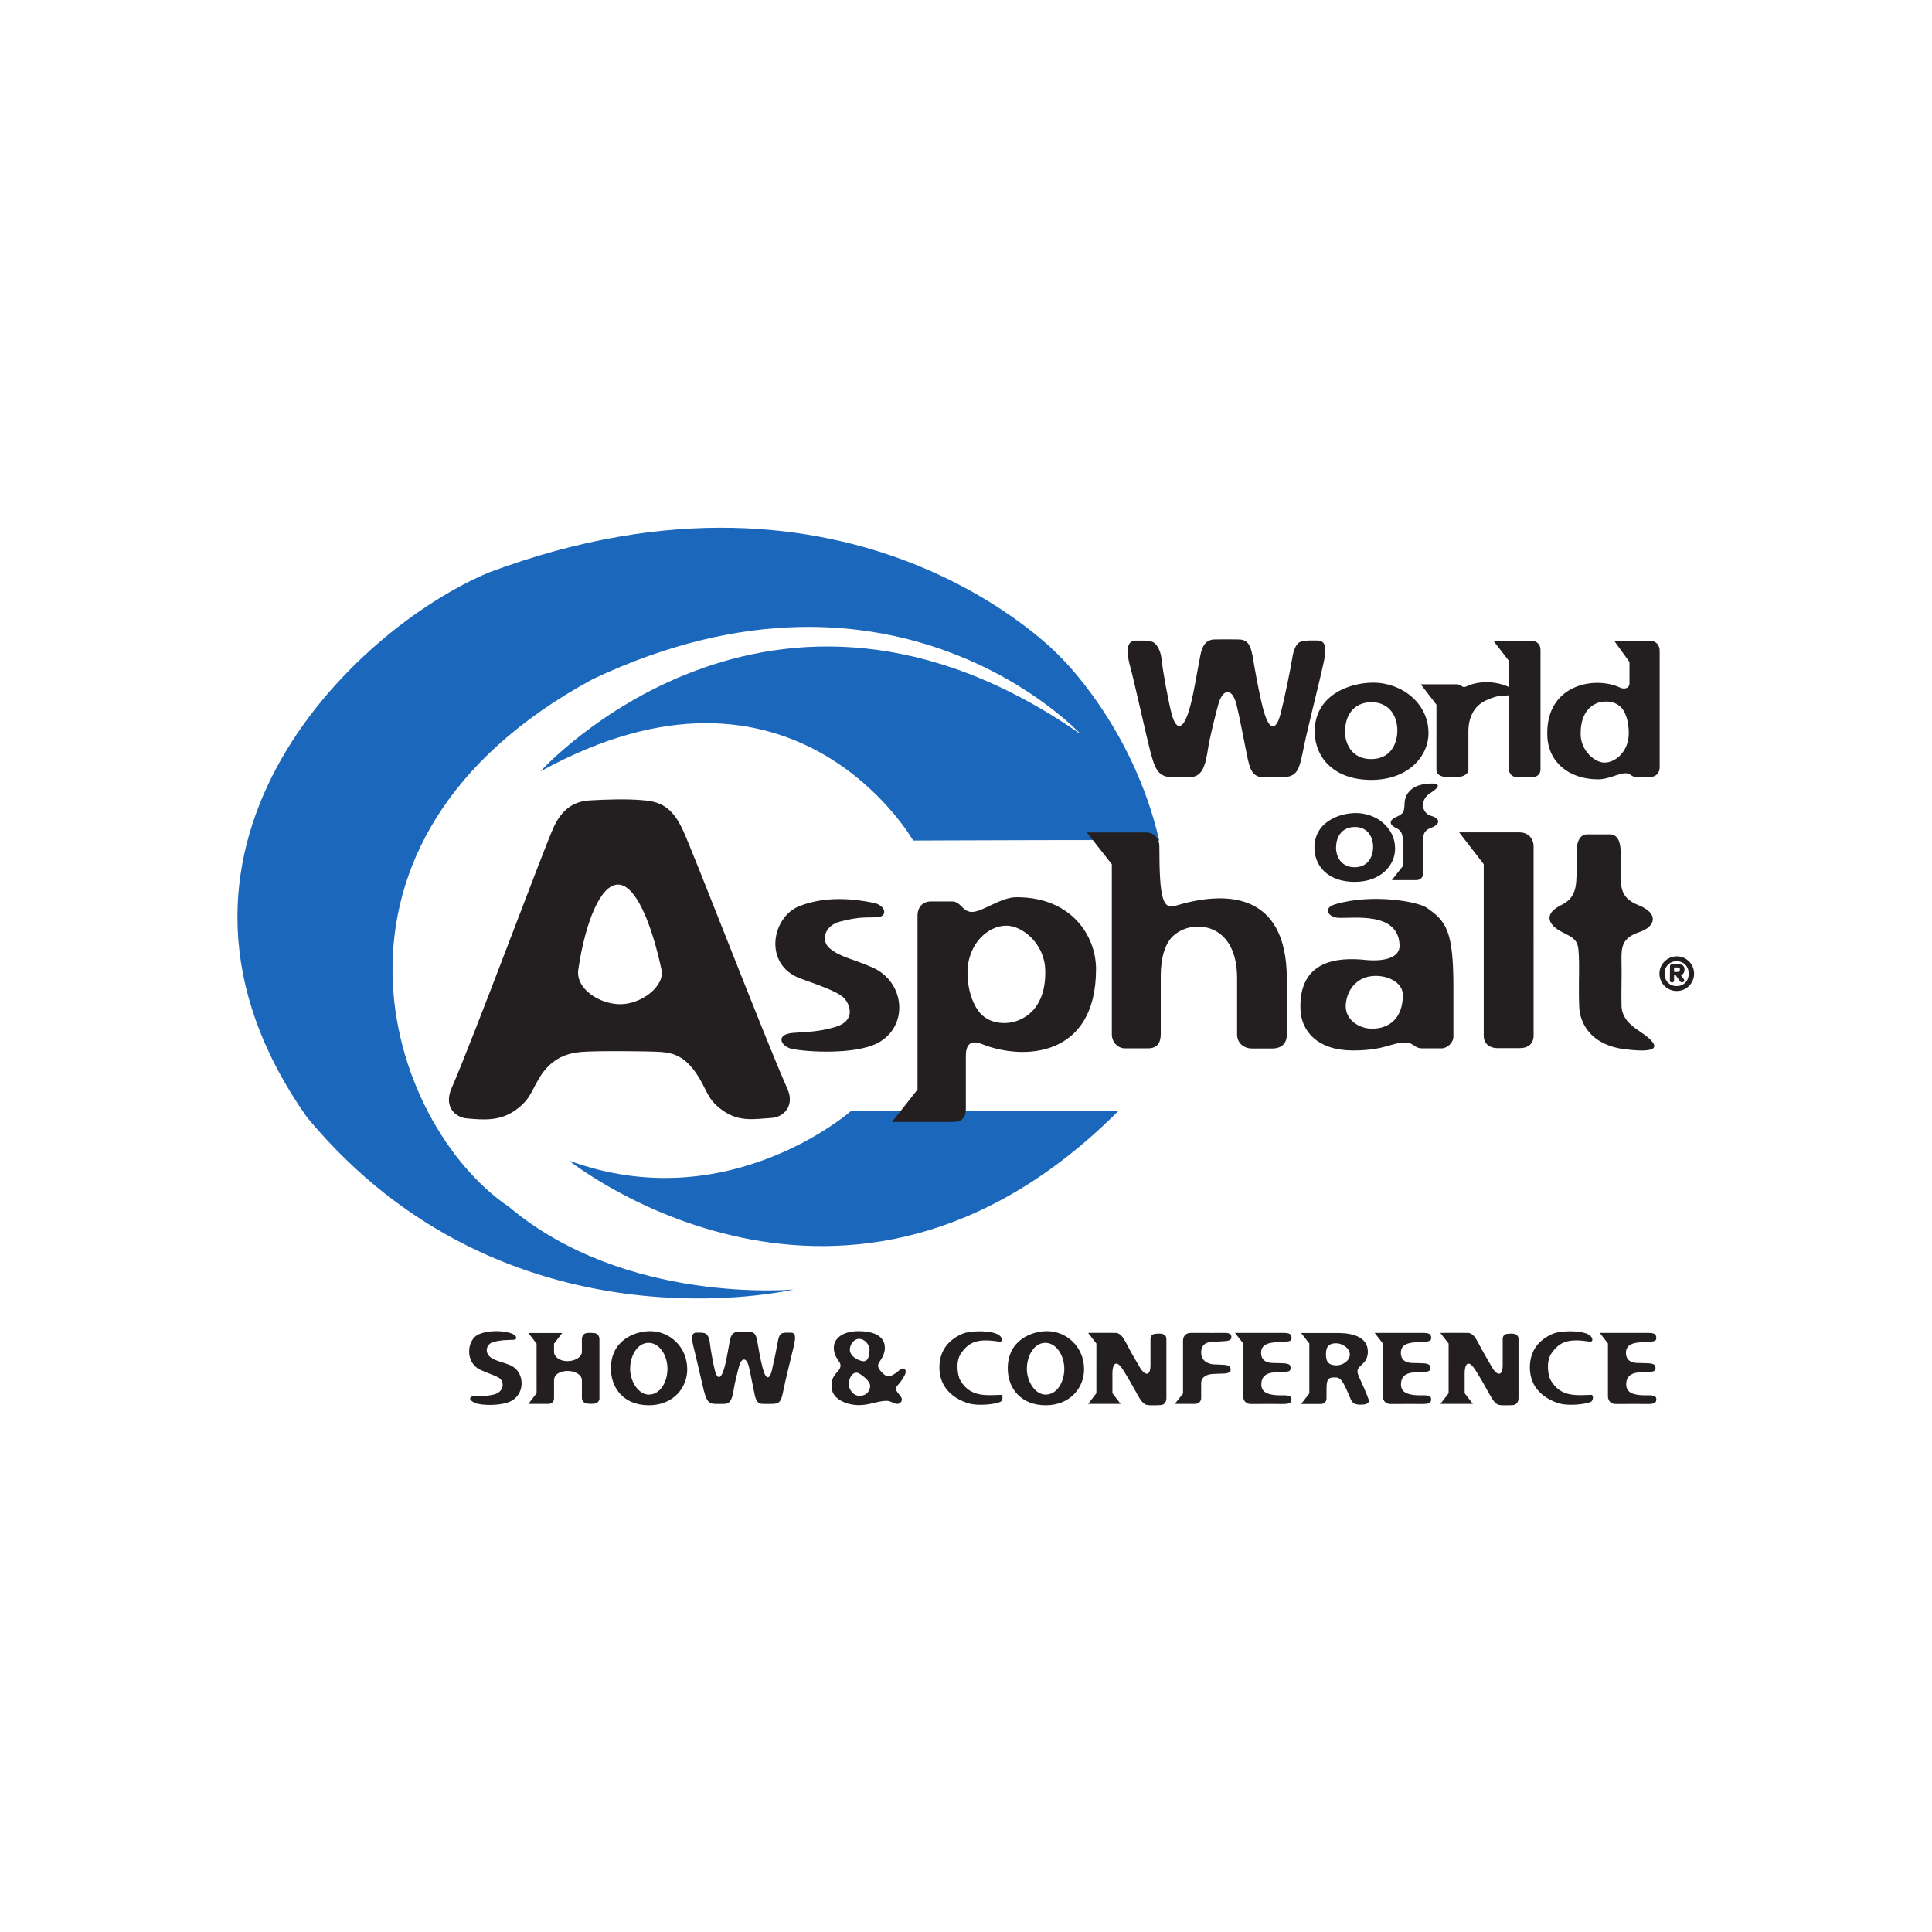
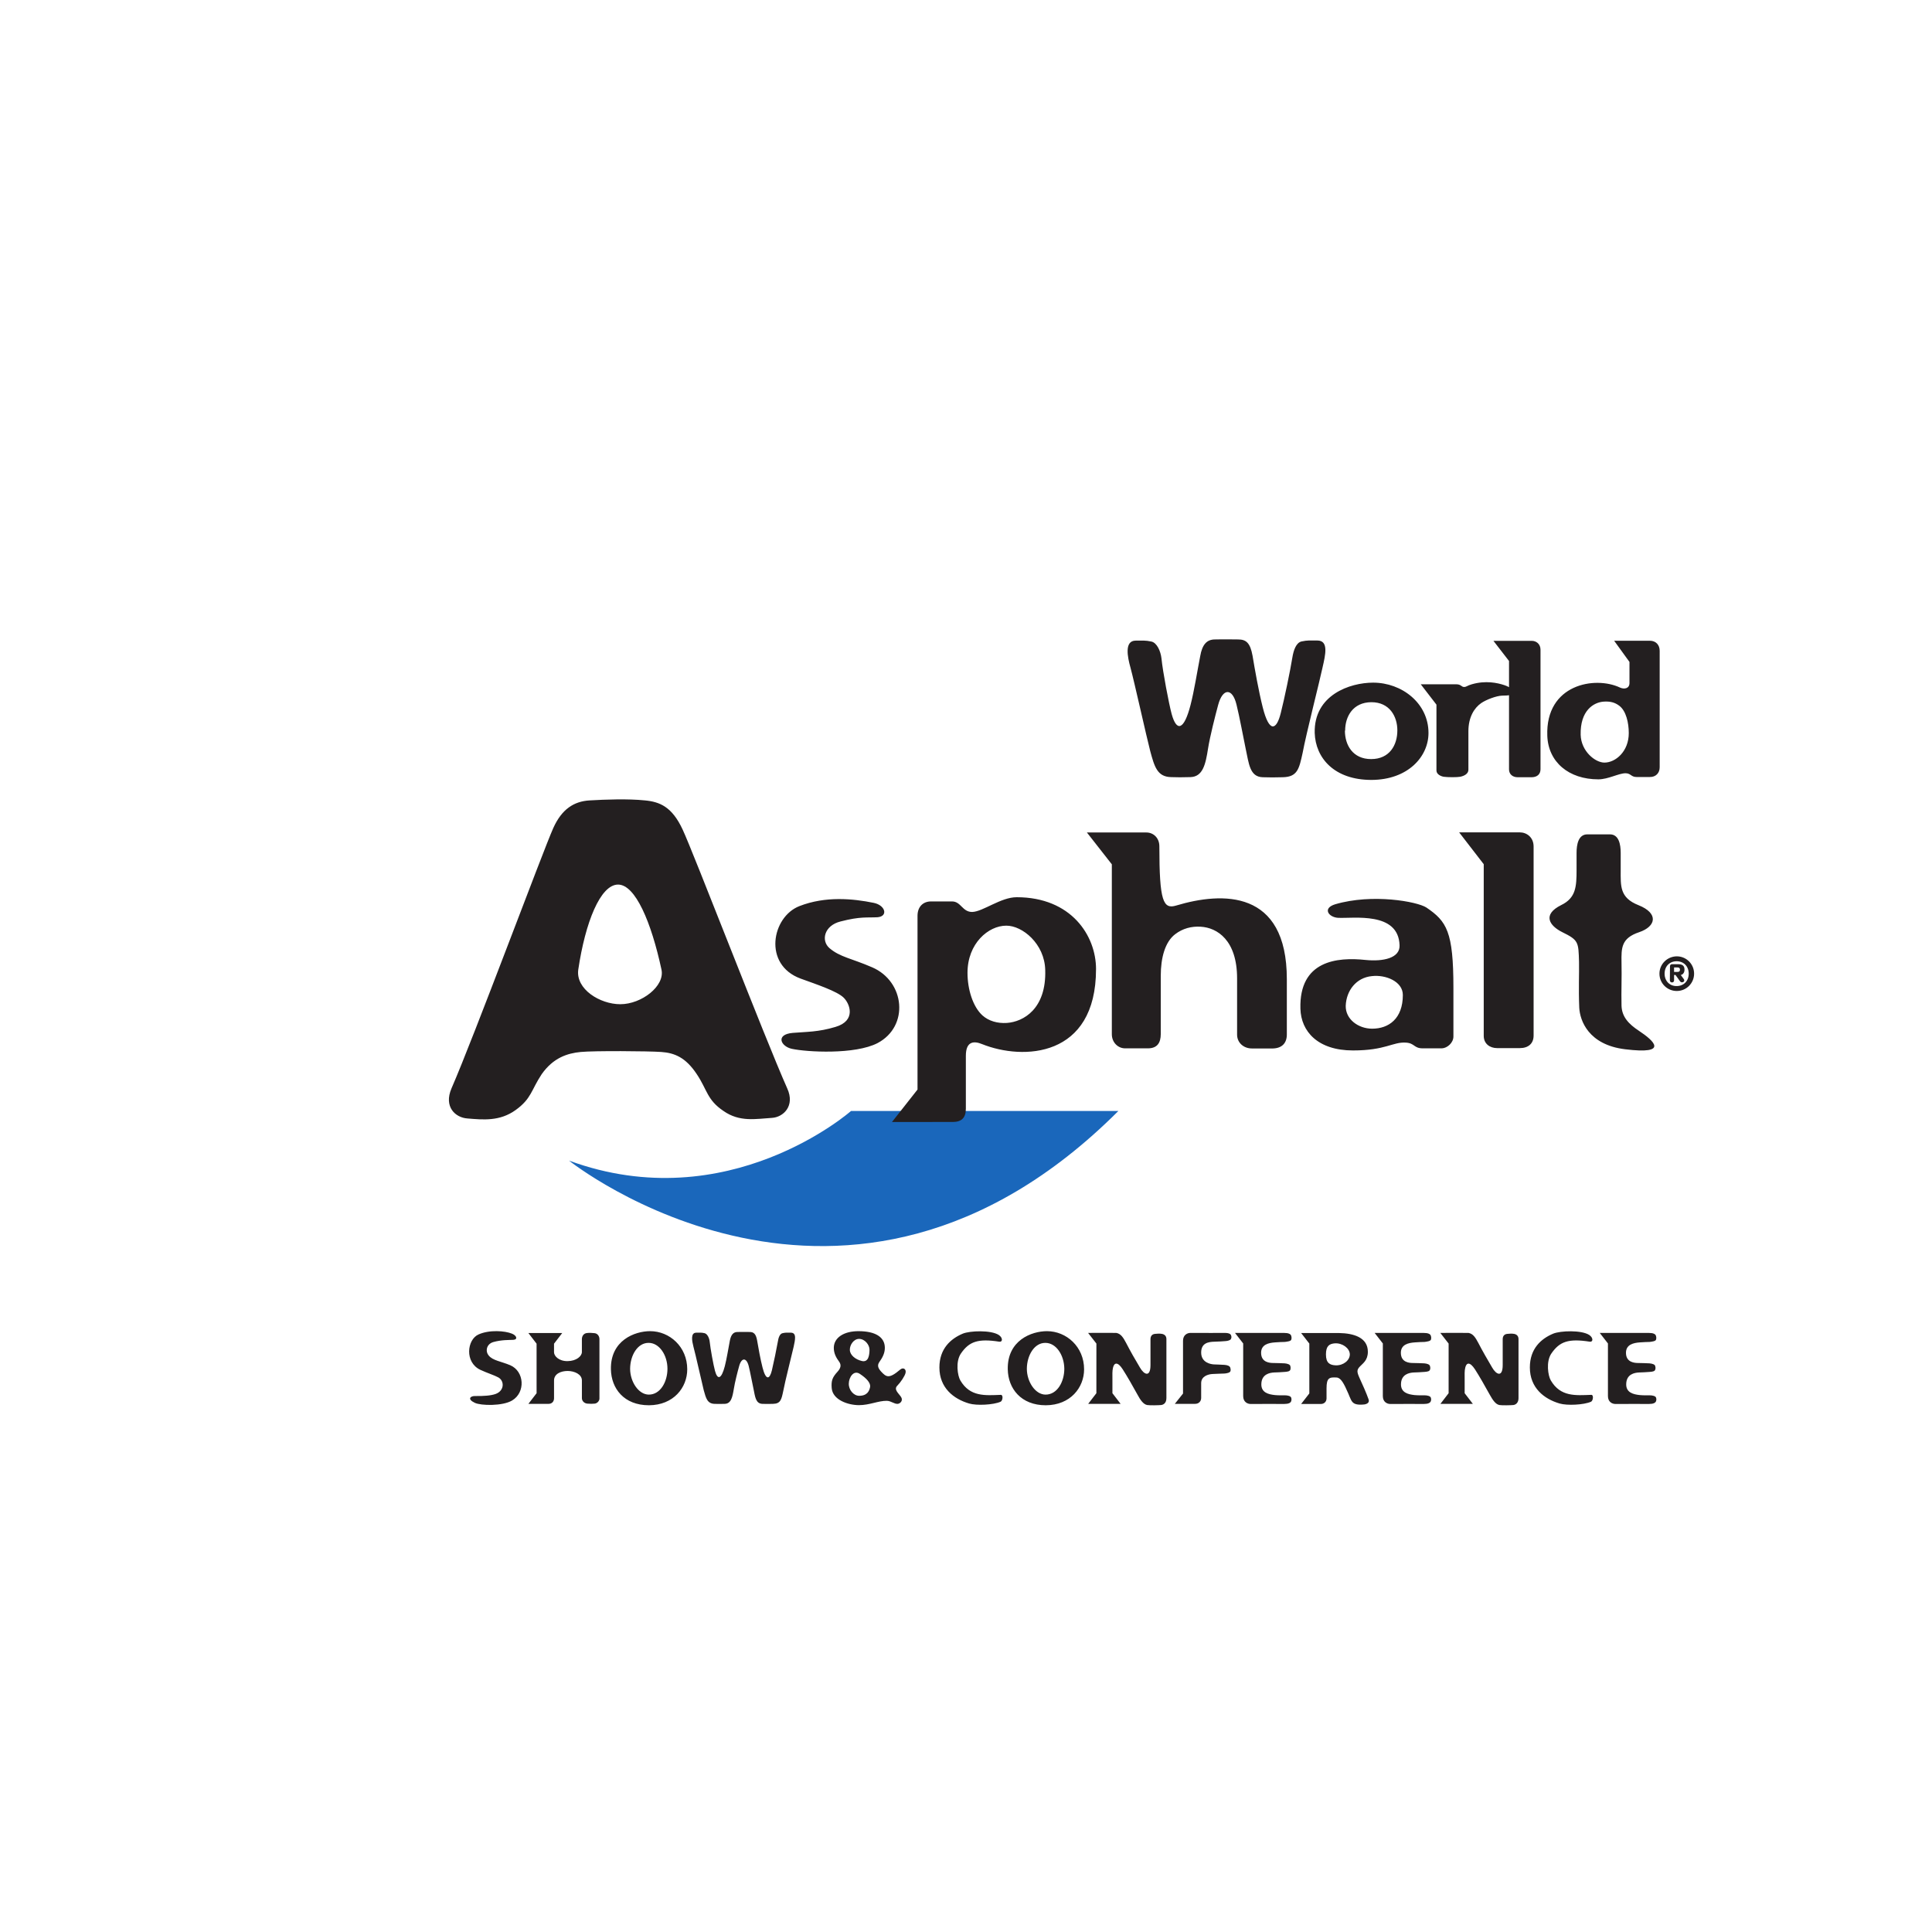
<svg xmlns="http://www.w3.org/2000/svg" viewBox="0 0 220 220" xml:space="preserve" version="1.1" id="svg1" width="220" height="220">
  <defs id="defs1" />
  <style id="style1">.st0{fill:#1a67bb}.st1{fill:#231f20}</style>
  <g id="svg2" transform="translate(1.704,59.679)">
    <g id="g8" transform="matrix(1.333,0,0,-1.333,0,289.187)">
      <g id="g10" transform="scale(0.1)">
        <path id="path12" class="st0" d="m 714.2,1668.1 c 0,0 -104.8,-92.4 -240.9,-42.4 0,0 237.2,-189.7 469.3,42.4 H 714.2" />
-         <path id="path14" class="st0" d="m 978.9,1849.2 3.4,-4.5 c -1.4,0.8 -2.5,2.2 -3.4,4.5 m -1.4,49.8 c -22.5,98.1 -85,157.5 -85,157.5 0,0 -175,188.4 -487.4,71.7 -116.7,-48.6 -314.8,-239.4 -155.6,-465.5 170.2,-205.5 415.7,-147.1 415.7,-147.1 0,0 -143.5,-13.4 -243.1,70.5 -104.6,70.5 -184.8,312.4 71.7,451 260.1,122.8 416.9,-47.4 416.9,-47.4 -266.2,186 -461.9,-31.6 -461.9,-31.6 216.7,119.7 318.5,-59 318.5,-59 0,0 209.9,1 210.2,-0.1" />
        <path id="path16" class="st1" d="m 1401.9,1472.8 c 0.3,1.2 0.3,1.9 -0.1,3.3 -0.5,1.5 -2.3,2.4 -6.2,2.4 h -41.8 l 7,-9 v -45 c 0,-5 3.7,-6.7 6.4,-6.7 11.6,0.1 24.5,0 28.5,0 3.9,0 5.6,0.9 6.2,2.4 0.4,1.3 0.3,1.9 0,3 -0.4,1.4 -3.1,2 -5.4,2 -2.6,0 -5.1,-0.1 -8.5,0.2 -5.7,0.6 -11.6,2.2 -11.6,9.1 0,8.9 7.3,10 10.8,10.2 2.4,0.1 6.5,0.2 9.4,0.5 2.3,0.2 4.4,0.4 4.7,2.3 0.3,1.2 0.1,1.5 -0.1,2.6 -0.2,1.5 -2.6,2.2 -4.9,2.4 -2.9,0.1 -6.4,0.3 -9.5,0.3 -2.9,0 -10.6,0.3 -10.6,8.7 0,7.1 6.4,8.5 11.8,8.9 3.2,0.3 6,0.3 8.5,0.4 2.2,0.3 5,0.6 5.4,2 m -55.3,-47.2 c -13.5,-0.5 -26.3,-1.8 -34.6,12.3 -2.3,3.8 -4.4,16.1 0.6,23.2 6.9,9.9 14.3,12.8 32.7,9.9 2.9,-0.4 3.1,3.3 -0.4,5.7 -6.7,4.4 -24.6,3.7 -30.8,1.2 -10.6,-4.4 -20,-13 -20,-28.9 0,-17.4 12.1,-26.9 25.4,-30.8 6.4,-1.9 20.7,-1.2 26.8,1.5 1.8,0.7 2.5,5.9 0.3,5.9 m -62.2,-2.8 v 50.5 c 0,2.8 -1.9,4.1 -3.9,4.4 -1.9,0.3 -3.6,0.2 -5.5,0 -3.1,-0.2 -4.1,-2.3 -4.1,-4.6 v -22 c 0,-11 -5.6,-8.2 -9,-2.2 -4,6.8 -8.3,14.2 -11.8,21 -2.5,4.7 -4.5,7.9 -8.4,8.6 -0.5,0.1 -24.1,0 -24.1,0 l 7.1,-9.1 V 1427 l -7,-9.1 h 27.7 l -7,9.1 v 11.5 c 0,4.2 -0.2,7.6 0.5,10.3 1,4.4 3.9,5.3 8.3,-1.4 3.8,-5.9 8.4,-14 12.6,-21.6 2.5,-4.5 5,-8.3 8.3,-8.9 2.3,-0.4 9.8,-0.2 11.9,0 2.1,0.3 4.4,1.9 4.4,5.9 m -74.8,50 c 0.3,1.2 0.3,1.9 -0.1,3.3 -0.5,1.5 -2.3,2.4 -6.2,2.4 h -41.8 l 7,-9 v -45 c 0,-5 3.7,-6.7 6.3,-6.7 11.7,0.1 24.5,0 28.5,0 3.9,0 5.6,0.9 6.2,2.4 0.4,1.3 0.3,1.9 0,3 -0.4,1.4 -3.1,2 -5.4,2 -2.5,0 -5.1,-0.1 -8.5,0.2 -5.7,0.6 -11.6,2.2 -11.6,9.1 0,8.9 7.4,10 10.8,10.2 2.4,0.1 6.5,0.2 9.4,0.5 2.3,0.2 4.4,0.4 4.7,2.3 0.3,1.2 0.1,1.5 -0.1,2.6 -0.3,1.5 -2.5,2.2 -4.9,2.4 -2.9,0.1 -6.4,0.3 -9.5,0.3 -2.9,0 -10.5,0.3 -10.5,8.7 0,7.1 6.4,8.5 11.8,8.9 3.2,0.3 6,0.3 8.5,0.4 2.1,0.3 4.9,0.6 5.4,2 m -69.3,-12.5 c 0.1,-5.1 -5.4,-9.7 -12,-9.5 -5,0.2 -8.4,1.9 -8.4,9.3 0,7.1 2.7,9.1 7.6,9.5 6.4,0.4 12.6,-4.1 12.8,-9.3 m 16,-38.5 c -1.9,5.4 -5.3,13 -7.8,18.4 -2.2,5 -2.4,6.7 0.4,9.6 2.5,2.7 6.8,5.2 6.8,12.6 0,12.2 -12.1,15.8 -24.6,16 h -32.4 l 7,-9 v -42.6 l -7,-9 h 16.9 c 2.6,0 4.8,1.8 4.8,4.8 v 8.5 c 0,9 2.3,9.7 8.7,9.3 3.6,-0.3 6.2,-5.1 9.9,-13.7 1.7,-4 2.6,-7.1 5,-8.4 2.2,-1.3 5.9,-1.2 8.7,-0.9 2.5,0.4 4.6,1.7 3.6,4.4 m -66,51 c 0.3,1.2 0.3,1.9 -0.1,3.3 -0.5,1.5 -2.3,2.4 -6.2,2.4 h -41.8 l 7,-9 v -45 c 0,-5 3.7,-6.7 6.3,-6.7 11.6,0.1 24.5,0 28.5,0 3.9,0 5.7,0.9 6.2,2.4 0.4,1.3 0.3,1.9 0,3 -0.4,1.4 -3.1,2 -5.4,2 -2.5,0 -5.1,-0.1 -8.5,0.2 -5.7,0.6 -11.6,2.2 -11.6,9.1 0,8.9 7.4,10 10.8,10.2 2.4,0.1 6.5,0.2 9.4,0.5 2.3,0.2 4.4,0.4 4.7,2.3 0.2,1.2 0.1,1.5 -0.1,2.6 -0.2,1.5 -2.6,2.2 -4.9,2.4 -2.9,0.1 -6.4,0.3 -9.5,0.3 -2.9,0 -10.6,0.3 -10.6,8.7 0,7.1 6.4,8.5 11.8,8.9 3.2,0.3 6,0.3 8.5,0.4 2.3,0.3 5.1,0.6 5.5,2 m -51.4,3.5 c -0.5,1.6 -2.5,2.2 -5.2,2.2 -4,0 -17.8,-0.1 -29.6,0 -2.6,0 -6.3,-1.7 -6.3,-6.7 v -45.1 l -7,-8.8 h 17.3 c 3.2,0 5.2,2.2 5.2,5.1 v 12.6 c 0,5.9 6,7.6 9.6,7.8 3.1,0.2 8.4,0.3 10.3,0.4 1.8,0.1 4.7,0.7 5.1,2 0.3,1.1 0.2,1.9 -0.1,2.9 -0.4,1.6 -2.5,2.3 -5,2.5 -2.9,0.2 -6.8,0.3 -9.1,0.4 -2,0.1 -10.8,1.2 -10.8,10.1 0,8.1 5.9,9.2 11.6,9.3 3.6,0.1 6.6,0.3 9.1,0.5 2.1,0.1 4.3,0.8 4.7,1.8 0.5,1.1 0.6,1.6 0.2,3 m -55.3,-53.5 v 50.5 c 0,2.8 -1.9,4.1 -4,4.4 -1.9,0.3 -3.6,0.2 -5.5,0 -3.1,-0.2 -4.1,-2.3 -4.1,-4.6 v -22 c 0,-11 -5.6,-8.2 -9,-2.2 -4.1,6.8 -8.3,14.2 -11.8,21 -2.5,4.7 -4.5,7.9 -8.4,8.6 -0.5,0.1 -24.1,0 -24.1,0 l 7.1,-9.1 V 1427 l -7,-9.1 h 27.7 l -7,9.1 v 11.5 c 0,4.2 -0.2,7.6 0.5,10.3 1,4.4 4,5.3 8.3,-1.4 3.8,-5.9 8.4,-14 12.6,-21.6 2.4,-4.5 5,-8.3 8.3,-8.9 2.3,-0.4 9.8,-0.2 11.9,0 2.3,0.3 4.5,1.9 4.5,5.9 m -87.2,25.1 c 0,-11.1 -6,-22.1 -16,-22.1 -8.8,0 -16,11 -16,22.1 0.1,11.5 6.4,22.1 15.7,22.1 9.4,0.1 16.2,-10.6 16.3,-22.1 m 16.9,-0.5 c 0,19.3 -15.1,32.6 -31.7,32.6 -13.3,0 -34,-7.9 -33.5,-32.6 0.3,-16.3 11.2,-30.7 32.5,-30.7 21,0.1 32.7,15.1 32.7,30.7 m -71.1,-21.8 c -13.5,-0.5 -26.3,-1.8 -34.6,12.3 -2.3,3.8 -4.4,16.1 0.6,23.2 6.9,9.9 14.3,12.8 32.7,9.9 2.9,-0.4 3.1,3.3 -0.4,5.7 -6.7,4.4 -24.7,3.7 -30.8,1.2 -10.5,-4.4 -20,-13 -20,-28.9 0,-17.4 12.1,-26.9 25.4,-30.8 6.4,-1.9 20.7,-1.2 26.8,1.5 1.9,0.7 2.5,5.9 0.3,5.9 m -111.7,6.7 c -1.3,-6.7 -6,-7.5 -9.4,-7.5 -4.6,0 -9,5 -8.8,10.5 0.1,5.3 4.2,11.9 9.6,8.1 5.6,-3.7 9.2,-7.7 8.6,-11.1 M 730,1464 c -0.1,-4.4 -0.8,-10.8 -6.5,-9.5 -5.6,1.3 -10.2,5.1 -10.3,9.5 -0.1,4.3 3.3,9.4 7.9,9.4 4.9,0 9,-5.1 8.9,-9.4 m 30.8,-19.6 c 0.7,3.1 -1.9,5.1 -4.7,2.7 -9.5,-8.1 -11.8,-6.3 -16.2,-1.6 -2.3,2.6 -3.7,5.1 -1.4,8.3 2.1,3 4.6,6.9 4.6,11.9 0,9.5 -8.4,14.2 -22.2,14.3 -12.9,0.1 -21.4,-5.6 -21.4,-14.3 0,-5 2.3,-8.7 4.5,-11.7 2.3,-3.1 1.1,-5.9 -1.2,-8.5 -4.5,-4.9 -5.6,-7.7 -5.1,-14.1 0.8,-10.2 14.1,-14.6 23.3,-14.6 9.1,0 16.5,3.8 23.8,3.7 3.7,-0.1 6.3,-2.8 9.3,-2.6 2.1,0.2 4.8,2.7 2.9,5.8 -2.1,3.3 -6.7,6.5 -3.1,9.9 2.6,2.6 6.4,8.2 6.9,10.8 m -95.6,22.3 c 1.2,5.7 2.8,12 -2.4,12 -3.2,0 -4.3,0.2 -7,-0.4 -2.5,-0.5 -3.6,-3.9 -4.1,-7.2 -1,-5.8 -3.6,-18.3 -5.1,-24.6 -1.9,-7.8 -5.1,-8.9 -8,2.5 -1.8,7 -3.6,17 -4.6,23 -1,5.7 -2.9,7.3 -6.4,7.3 -1.7,0 -6.3,0.1 -10.3,0 -3.7,0 -5.6,-2.4 -6.6,-7.4 -1.3,-6.7 -2.7,-15.6 -4.3,-21.8 -2.9,-11.1 -6.2,-12.1 -8.4,-4 -1.3,4.7 -3.9,18.9 -4.5,24.7 -0.3,3.2 -2,7 -4.5,7.5 -2.7,0.6 -3.8,0.4 -7,0.4 -5.1,0 -3.6,-7.3 -2.4,-12 1.7,-6.1 7.3,-31.2 8.8,-37.2 1.9,-6.9 3.1,-11.4 9.2,-11.6 3.2,-0.1 4.5,-0.1 8.6,0 5.6,0.1 6.7,5.7 7.9,12.8 0.8,5.3 3.2,14.7 4.5,19.3 2,7.6 6.3,7.7 8.2,0.2 1.3,-5.1 3.1,-15.1 4.1,-19.5 1.4,-6.7 1.8,-12.6 7.6,-12.8 2.4,-0.1 5.9,-0.1 9,0 6.6,0.1 7.3,3.8 8.8,10.9 1.5,8.2 7.7,32.4 8.9,37.9 m -107.8,-18.8 c 0,-11.1 -6,-22.1 -15.9,-22.1 -8.8,0 -16,11 -16,22.1 0.1,11.5 6.4,22.1 15.7,22.1 9.3,0.1 16.2,-10.6 16.2,-22.1 m 16.9,-0.5 c 0,19.3 -15.1,32.6 -31.7,32.6 -13.2,0 -34,-7.9 -33.5,-32.6 0.3,-16.3 11.1,-30.7 32.5,-30.7 21,0.1 32.7,15.1 32.7,30.7 m -75,-24.9 v 50.7 c 0,2.6 -1.7,4.9 -4.3,5.1 -2.5,0.2 -3.9,0.4 -6.4,0.1 -2.8,-0.3 -4.3,-2.6 -4.3,-5.3 v -10.9 c 0,-3.6 -4.7,-7.7 -12.2,-7.8 -7.4,-0.1 -11.6,4.3 -11.6,7.6 v 7.3 l 7,9.1 h -28.9 l 7,-9.1 V 1427 l -7,-9.1 h 17.2 c 3,0 4.7,2.1 4.7,4.8 v 15.2 c 0,5.6 5.8,8.1 11.6,8.1 5.8,0 12.2,-2.8 12.2,-8.1 v -15.1 c 0,-2.5 2.1,-4.5 4.7,-4.7 2.5,-0.2 4.2,-0.2 6.2,0 2.1,0.2 4.1,2.2 4.1,4.4 m -73.5,50.1 c 3.9,0.3 2.8,3.7 -1.3,5.3 -5.9,2.4 -19.1,3.5 -28.5,-0.7 -9.9,-4.4 -12,-23.8 1.5,-30.2 5.5,-2.6 12.2,-4.7 15.4,-6.5 5.3,-2.9 5.3,-11.3 -2.2,-14.1 -4.1,-1.5 -10.4,-1.9 -17.7,-1.8 -3.7,0.1 -7.1,-2.5 -0.2,-5.8 5.2,-2.5 23.8,-2.9 31.9,2 11.6,6.9 10.5,24.9 -1.6,30.1 -7.8,3.3 -15,4 -18.4,8.3 -3,3.5 -2.1,9.7 3.9,11.5 7.2,2 13.5,1.7 17.2,1.9" />
        <path id="path18" class="st1" d="m 1387.4,1820.8 c 14.6,4.9 16.9,16.2 -0.5,23.1 -16.2,6.4 -15.2,16.4 -15.2,30 v 14.6 c 0,7.2 -1.5,15.9 -9.2,15.9 h -19.3 c -7.7,0 -9.2,-8.7 -9.2,-15.9 V 1874 c 0,-14.1 -0.5,-23.9 -13.1,-30 -16.5,-8.2 -10,-17.7 0.8,-23.1 14.1,-6.9 13.9,-8.5 14.4,-25.4 0.2,-10.8 -0.5,-22.4 0.2,-39.3 0.6,-10.7 7.7,-31.6 39.3,-35.4 37.7,-4.6 24.6,7.2 11.5,15.9 -8.5,5.6 -14.4,11.8 -14.7,21.3 -0.3,12.8 0.3,23.9 0,37 -0.2,12.5 -0.2,20.7 15,25.8 m -90.1,-88.3 V 1894 c 0,7.9 -5.9,12.1 -11.8,12.1 h -51.8 l 21,-27.2 v -146.6 c 0,-6.7 5.1,-10.5 11.5,-10.5 h 19.3 c 7.2,0 11.8,3.8 11.8,10.7 m -111.7,34.7 c 0,-20.3 -12.1,-28.8 -26.2,-28.8 -11.8,0 -22.8,8 -22.6,19.5 0.5,13.1 9,24.1 22.3,25.4 11.9,1.4 26.5,-4.6 26.5,-16.1 m 43.2,-35.5 v 41.6 c 0,48 -5.7,56.8 -23.1,68.6 -7.9,5.1 -46,12.1 -77.8,2.8 -11.3,-3.4 -5.7,-11.1 2.3,-11.6 13.3,-0.7 51.6,5.6 52.6,-23.4 0.5,-11 -13.9,-14.1 -29,-12.6 -24.4,2.6 -56.8,-0.5 -55.7,-41.6 0.5,-19.5 14.9,-35.7 44.9,-35.7 28,0 33.9,7.4 45.2,6.7 7.7,-0.5 6.7,-4.9 14.4,-4.9 h 16.4 c 4.6,0.2 9.8,4.8 9.8,10.1 m -142.3,1.8 v 47.2 c 0,76.8 -55.2,74.7 -94.5,62.9 -11.1,-3.4 -14.4,3.6 -14.4,50.6 0,7.2 -5.1,11.8 -11.1,11.8 h -50.8 l 21.3,-27.2 v -145.1 c 0,-7.2 5.4,-12.1 11.3,-12.1 h 19.5 c 7.9,0 11,4.6 11,12.3 v 49.8 c 0,15.1 3.6,28.8 12.3,35.4 6.4,4.9 13.9,6.9 21.8,6.4 14.1,-0.8 31.1,-11.5 31.1,-44.2 v -48 c 0,-6.9 5.6,-11.8 12.6,-11.8 h 18.2 c 7.6,0.3 11.7,4.6 11.7,12 m -206.4,55 c 1,-33.1 -18.5,-44.2 -32.8,-45.2 -8,-0.5 -15.4,1.6 -20.8,6.4 -8.2,7.4 -12.8,22.3 -12.8,36.4 0,25.2 17.9,40.3 33.1,40.3 13.8,0.1 32.8,-15.5 33.3,-37.9 m 43.4,0.8 c 0,28.5 -21.1,61.4 -67.8,61.4 -13.6,0 -28.7,-12.3 -38,-12.6 -8.5,0 -9.5,9 -17.2,9 h -18 c -6.6,0 -11.5,-4.4 -11.5,-12.3 v -148.4 l -21.8,-27.7 H 801 c 7.5,0 11.3,3.4 11.3,11.3 v 45.2 c 0,12.6 6.9,12.9 13.9,10 34.9,-14 97.3,-11.7 97.3,64.1 m -186.6,-63.2 c 27.2,14.4 23.4,52.6 -4.6,64.7 -17.7,7.7 -27.5,8.7 -36.5,16.4 -7.4,6.4 -4.6,19.3 9.5,22.8 17,4.4 22.6,3.1 31.6,3.6 9.2,0.8 6.7,10.3 -3.4,12.3 -17.7,3.6 -41.1,5.9 -63.4,-2.8 -23.6,-9.2 -31.3,-50 1,-61.9 14.1,-5.1 31.1,-10.8 36.7,-16.2 5.4,-5.1 11.1,-19.8 -6.9,-25.1 -14.6,-4.4 -24.4,-4.1 -36.5,-5.1 -14.9,-1.3 -10.3,-11.5 -0.8,-13.6 12.9,-2.8 54,-5.1 73.3,4.9 m -184.6,62.7 c 3,-14 -17,-29.5 -35.2,-29.5 -17.4,0 -38.2,12.9 -35.9,29.5 6,40.5 18.9,72.7 34,72.7 14.8,0 28.4,-32.2 37.1,-72.7 m 107.4,-101.4 c -19.7,44.3 -80.2,201.7 -89.3,221 -9.1,19.7 -19.7,23.8 -32.2,25 -14.7,1.5 -33.7,0.8 -47.3,0 -13.6,-0.8 -23.8,-7.6 -31,-23.5 -8.7,-19.3 -68.1,-179.3 -87,-222.5 -6.8,-15.9 3.4,-25 13.6,-25.7 13.3,-1.1 27.6,-2.6 41.2,7.2 13.6,9.8 13.2,17 22.3,30.7 9.9,14 21.9,17.8 33.3,18.9 11.3,1.1 57.5,0.8 68.8,0 11.3,-0.8 20.8,-4.6 30.3,-18.9 9.1,-13.6 8.7,-21.9 22.7,-31.4 14,-9.9 28,-6.8 41.6,-6 9.6,0.6 19.9,10.1 13,25.2" />
        <path id="path20" class="st1" d="m 1378.6,1990.9 c 0,-15.7 -11.3,-25.2 -20.8,-25.2 -7.9,0 -19.9,9.7 -20.3,23.7 -0.5,20.7 11,27.9 19.9,28.4 5,0.3 9.2,-0.5 13.3,-3.7 5.6,-4.4 7.9,-14.3 7.9,-23.2 m 26.4,-29.2 v 99.5 c 0,5 -3.2,8.6 -8.4,8.6 h -30.5 l 13.1,-18.1 v -18 c 0,-4.9 -4.6,-5.5 -8.1,-3.9 -21.3,10.1 -63.7,2.9 -62.1,-41.2 0.8,-22.4 18.3,-37.2 43.6,-37.2 8.4,0 17.4,5.2 23.2,5.2 4.6,0 4.7,-3.2 9.4,-3.2 h 11.4 c 5,-0.1 8.4,3.3 8.4,8.3 m -101.8,-1.6 v 102 c 0,5 -3.7,7.6 -7.4,7.6 H 1263 l 13.3,-17.2 v -92.6 c 0,-4.2 3.2,-6.7 7.3,-6.7 h 12.2 c 4.5,0.1 7.4,2.5 7.4,6.9 m -23.7,65.5 c 0.3,2.1 -1.8,4.4 -7,6.2 -6.2,2.1 -16.3,4.2 -28,0.8 -4,-1.1 -4.5,-2.3 -6.6,-2.3 -2.3,0 -2.5,2.3 -6.7,2.3 h -30.3 l 13.4,-17.4 V 1959 c 0,-3.4 3.9,-5 6.2,-5.4 3.4,-0.5 11.6,-0.5 14.1,0 3.4,0.7 7,2.5 7,6 v 32.9 c 0,12 5,19.9 10.9,24 4.2,2.9 12.8,6.2 17.8,6.4 5.6,0.1 8.9,0.2 9.2,2.7 m -98.6,-32.4 c 0,-12.5 -6.6,-24.5 -22.4,-24.5 -15.7,0 -22.4,12 -22.4,24.3 h 0.2 c 0,12 6.6,24.2 22.4,24.3 15.6,0 22.2,-12.2 22.2,-24.1 m 26.6,-2.2 c 0,25.4 -22.7,43 -47.3,43 -19.8,0 -50.7,-10.5 -49.9,-43 0.7,-21.3 16.6,-40.1 48.5,-40.1 31.2,0.1 48.7,19.9 48.7,40.1 m -90.5,56 c 2.5,10.9 5.4,23 -4.5,23 -6.2,0 -8.3,0.3 -13.4,-0.8 -4.7,-1 -6.9,-7.6 -7.9,-13.8 -1.8,-11.2 -6.8,-35.2 -9.9,-47.4 -3.7,-14.9 -9.9,-17 -15.4,4.9 -3.4,13.4 -6.8,32.6 -8.7,44.1 -2,11 -5.5,13.9 -12.3,13.9 -3.2,0 -12,0.2 -19.8,0 -7.1,0 -10.9,-4.5 -12.6,-14.2 -2.5,-12.8 -5.2,-30 -8.3,-41.9 -5.5,-21.3 -11.8,-23.2 -16.1,-7.6 -2.4,8.9 -7.6,36.3 -8.7,47.5 -0.7,6.2 -3.9,13.4 -8.6,14.4 -5.2,1.1 -7.3,0.8 -13.4,0.8 -9.9,0 -7,-14.1 -4.5,-23 3.2,-11.7 13.9,-60 16.9,-71.4 3.6,-13.3 6,-21.9 17.7,-22.2 6.2,-0.2 8.6,-0.2 16.6,0 10.7,0.3 13,11 15.1,24.5 1.6,10.2 6.2,28.2 8.6,37.1 3.9,14.6 12.2,14.8 15.7,0.3 2.5,-9.9 6,-29 7.8,-37.5 2.8,-12.8 3.4,-24.2 14.6,-24.5 4.5,-0.2 11.3,-0.2 17.2,0 12.6,0.3 13.9,7.3 16.9,20.9 2.9,15.8 14.8,62.3 17,72.9" />
-         <path id="path22" class="st1" d="m 1209.7,1910 c 7.5,2.8 8.8,7.7 -0.2,10.3 -7.3,2.1 -10.6,13.1 0.2,19.8 6.3,3.9 10.8,9.3 -5,7.3 -14,-1.7 -17.4,-11 -17.6,-15.9 -0.3,-7.6 -0.5,-9.3 -6.8,-12.1 -5.5,-2.4 -7.8,-6 -0.1,-9.8 5.6,-2.7 5.5,-7.7 5.5,-14 v -18.2 l -9.5,-12.1 h 20.7 c 3.4,0 6.1,2 6.1,6.2 v 24.8 c -0.1,6.2 -0.7,10.9 6.7,13.7 m -49.5,-16.3 c 0,-8.8 -4.7,-17.4 -15.8,-17.4 -11.1,0 -15.9,8.5 -15.9,17.2 h 0.1 c 0,8.5 4.7,17.1 15.9,17.2 11,0.1 15.7,-8.5 15.7,-17 m 18.8,-1.5 c 0,18 -16.1,30.4 -33.5,30.4 -14,0 -35.9,-7.5 -35.4,-30.4 0.4,-15.1 11.7,-28.4 34.4,-28.4 22.1,0 34.5,14 34.5,28.4" />
        <path id="path24" class="st1" d="m 1409.2,1785.4 c 0,6.3 4.3,10.6 10.3,10.6 6,0 10.3,-4.3 10.3,-10.6 0,-6.3 -4.3,-10.6 -10.3,-10.6 -5.9,-0.1 -10.3,4.3 -10.3,10.6 m -4.4,0 c 0,-8.2 6.6,-14.8 14.8,-14.8 8.2,0 14.8,6.6 14.8,14.8 0,8.2 -6.6,14.8 -14.8,14.8 -8.2,-0.1 -14.8,-6.7 -14.8,-14.8 m 12.5,5.3 h 2.9 c 1.1,0 2.1,-0.3 2.1,-1.9 0,-1.6 -0.9,-1.9 -2.1,-1.9 h -2.9 z m -3.6,-11 c 0,-1.2 0.9,-1.8 1.8,-1.8 1,0 1.8,0.6 1.8,1.8 v 4.6 h 1.2 l 3.6,-5 c 0.7,-1 1.1,-1.3 2,-1.3 1.2,0 1.9,0.8 1.9,1.6 0,0.4 -0.2,0.8 -0.3,1 l -2.7,3.7 c 1.4,0.1 3.2,1.6 3.2,4.5 0,3.7 -2.1,4.7 -5.7,4.7 h -4.9 c -1,0 -1.8,-0.6 -1.8,-1.8 l -0.1,-12" />
      </g>
    </g>
  </g>
</svg>